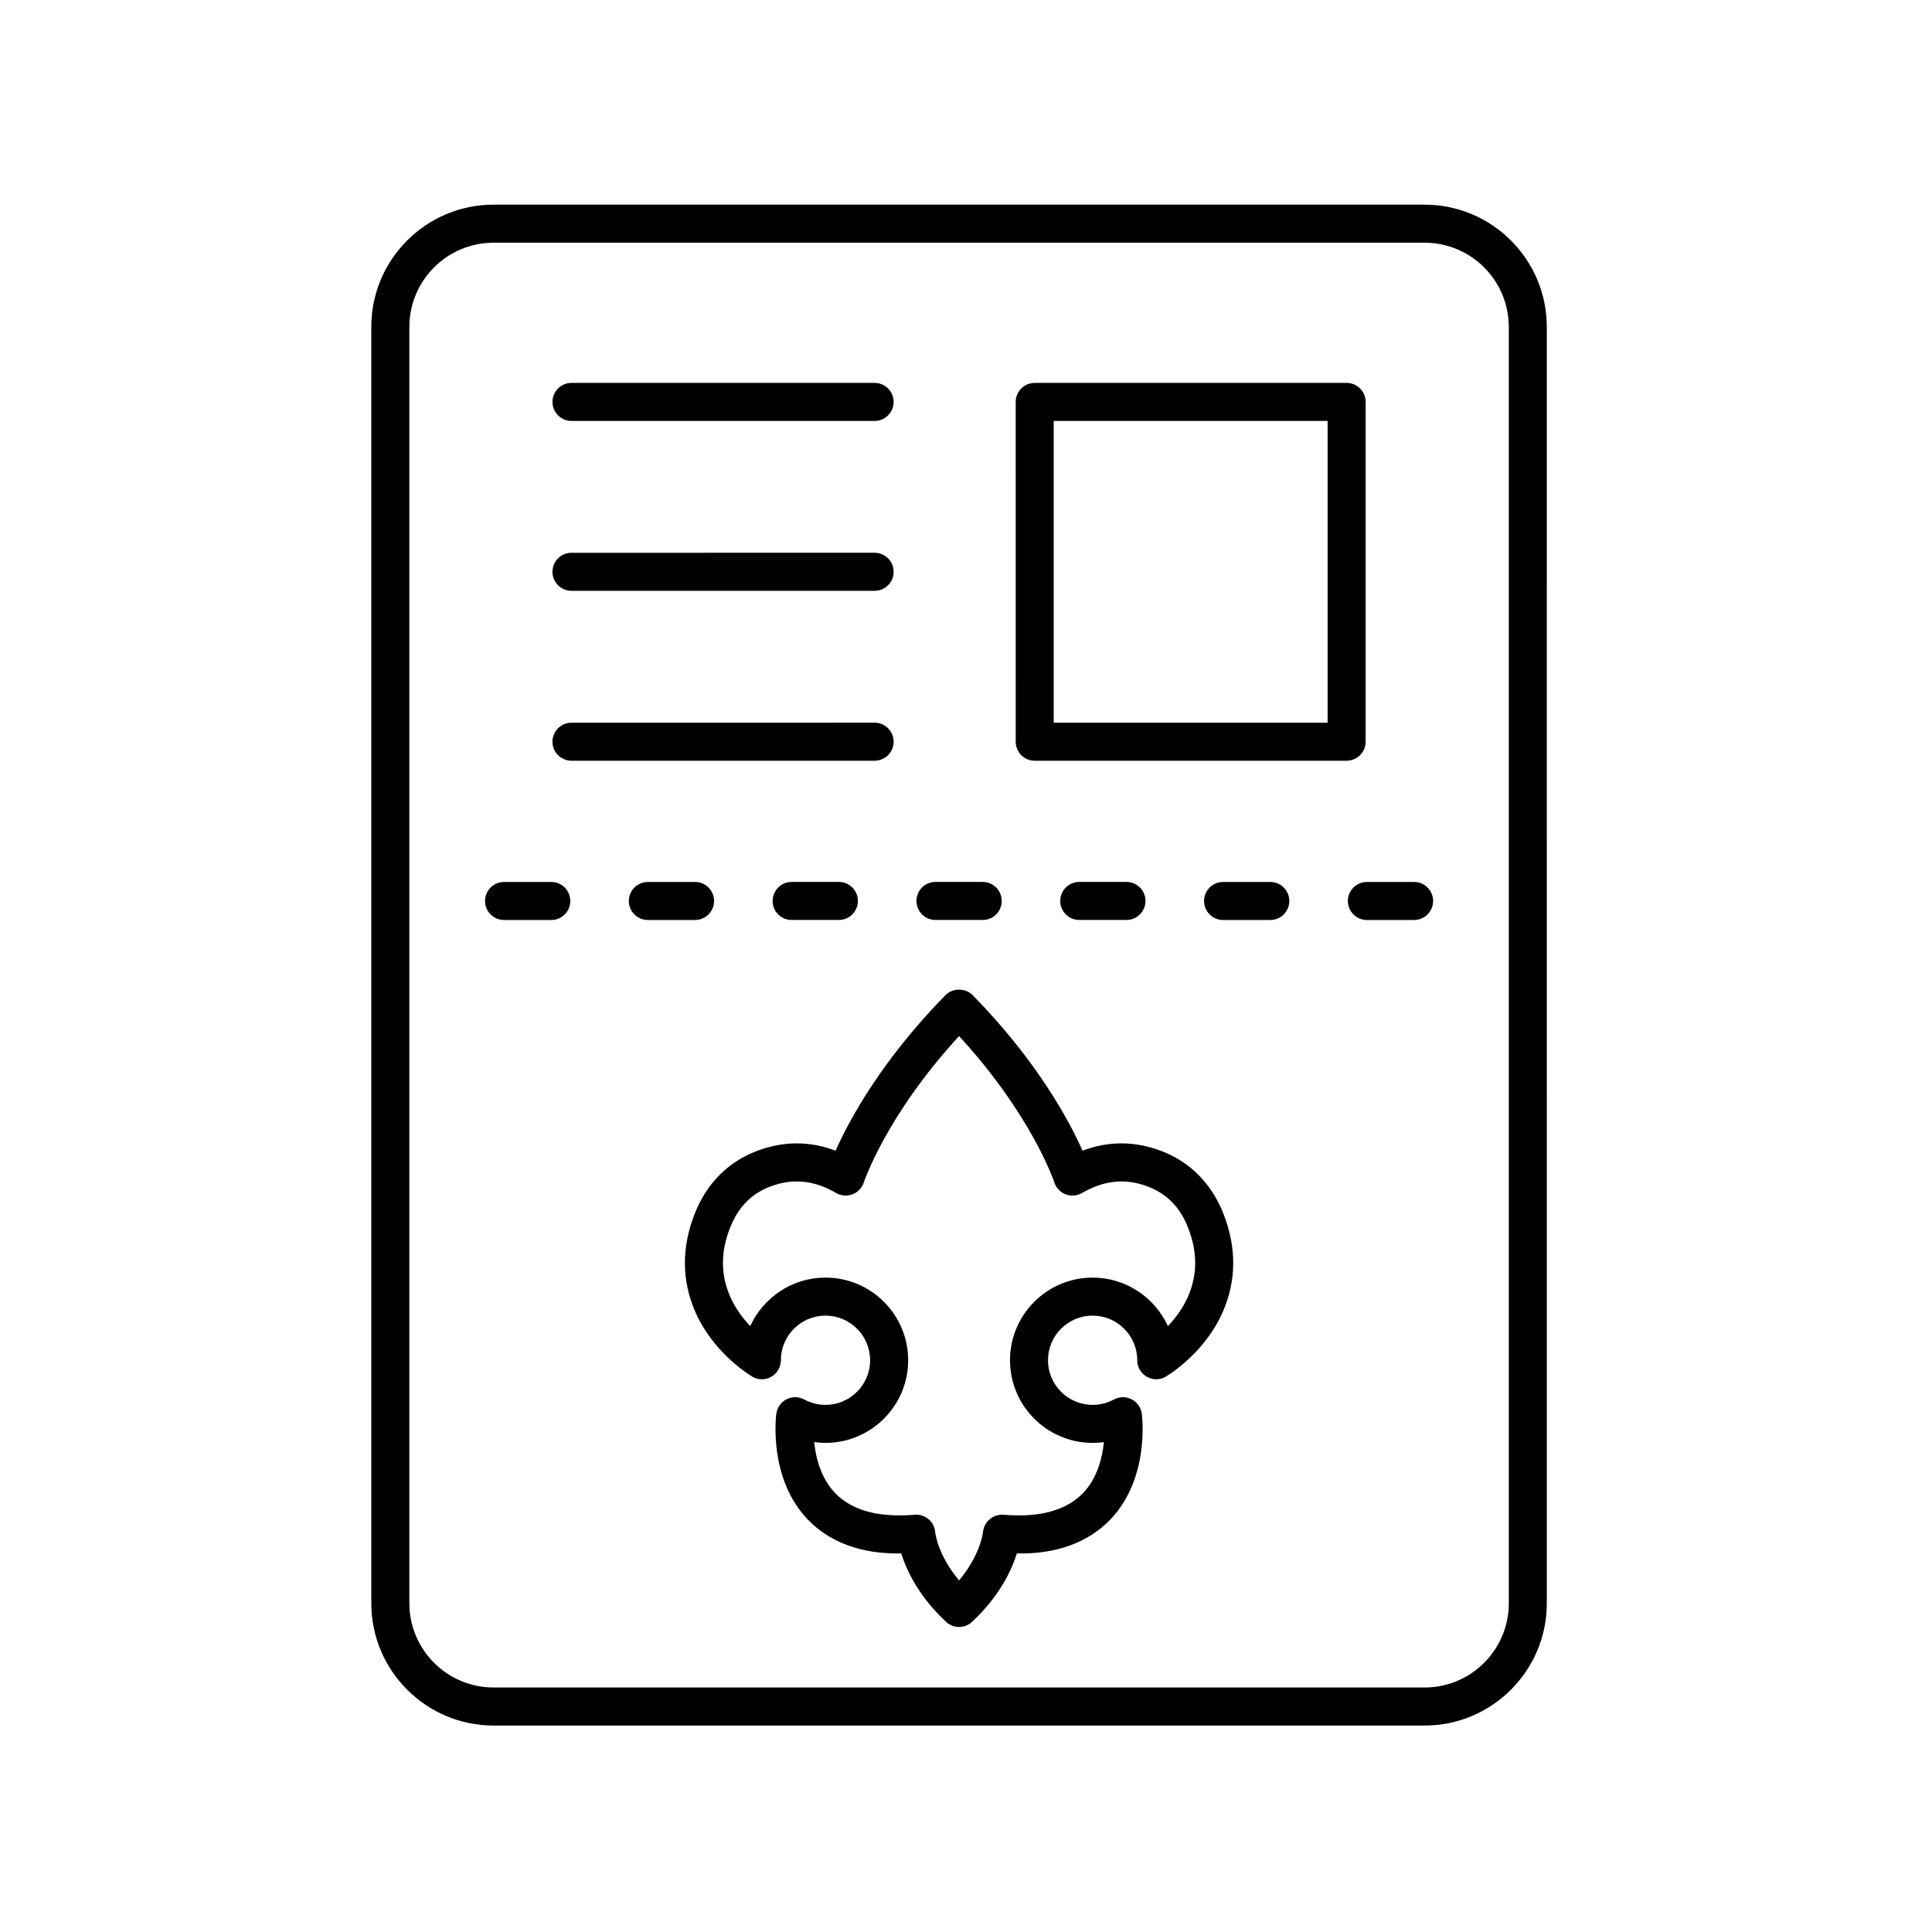
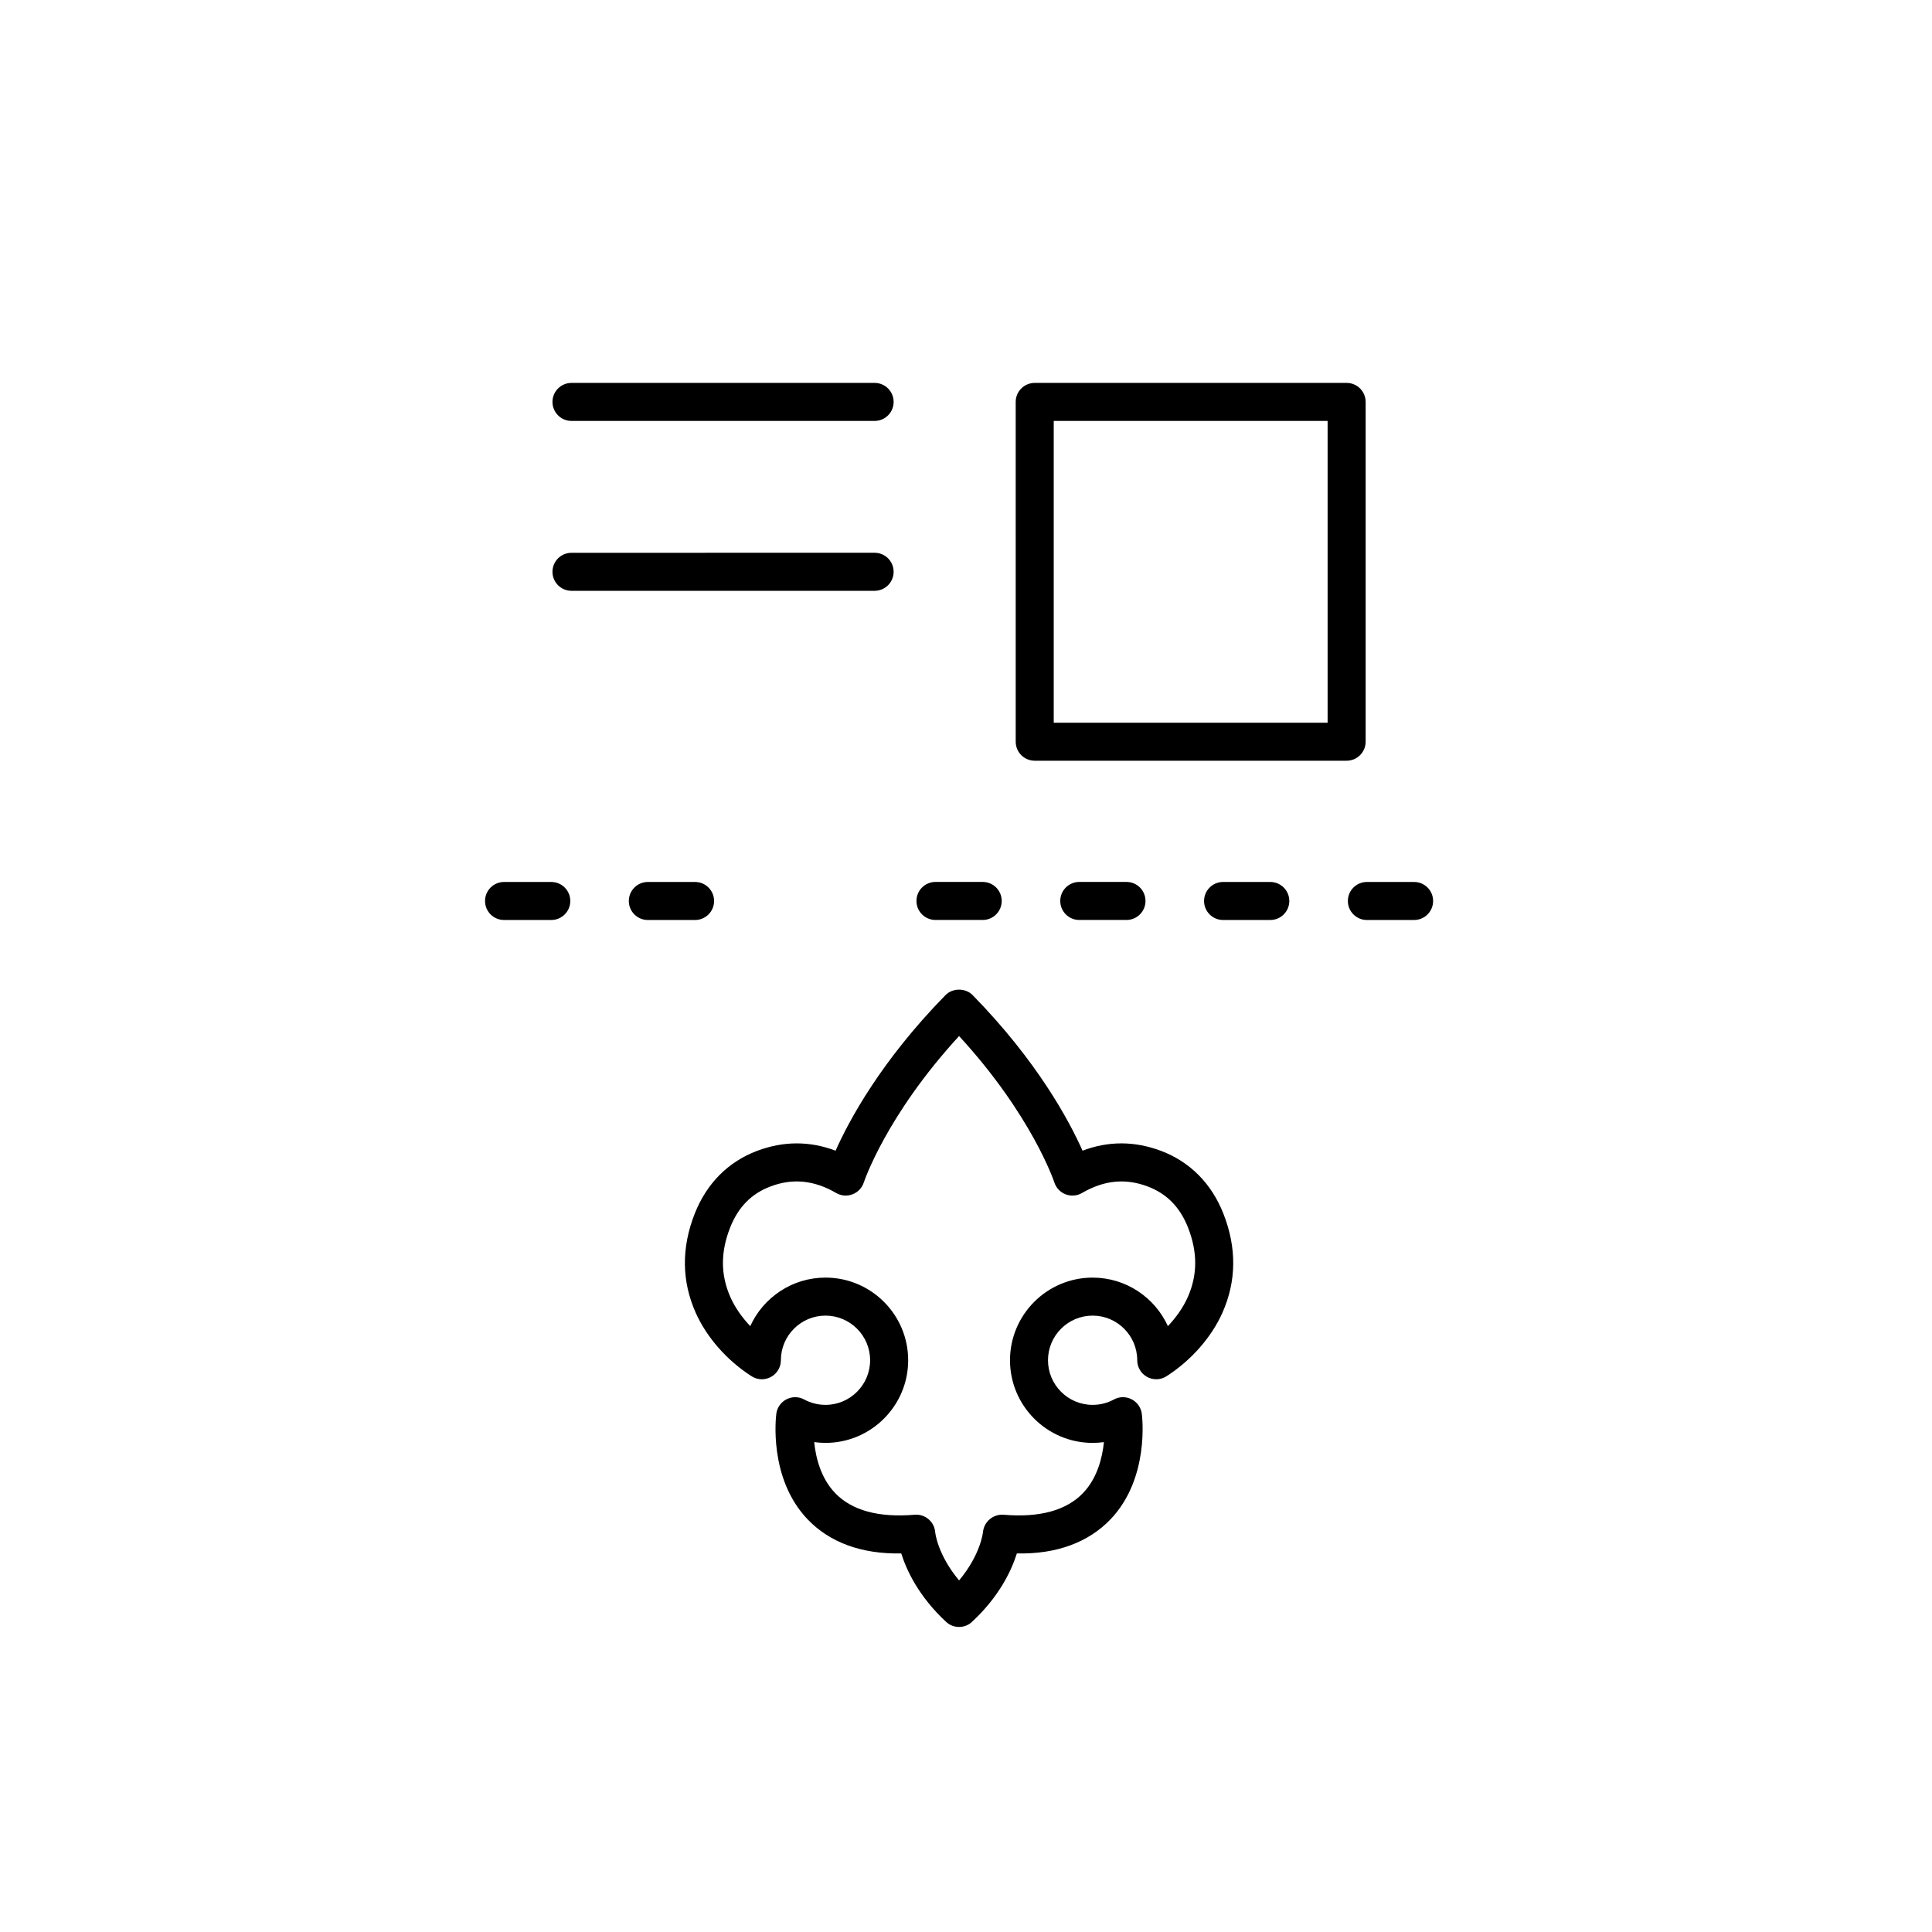
<svg xmlns="http://www.w3.org/2000/svg" fill="#000000" width="800px" height="800px" version="1.1" viewBox="144 144 512 512">
  <g>
-     <path d="m242.4 230.63v338.26c0 17.859 14.535 32.395 32.395 32.395h246.73c17.863 0 32.395-14.535 32.395-32.395l-0.004-338.26c0-17.859-14.531-32.395-32.395-32.395h-246.73c-17.863 0-32.395 14.531-32.395 32.395zm301.45 0v338.26c0 12.305-10.012 22.316-22.316 22.316l-246.73-0.004c-12.309 0-22.32-10.012-22.32-22.316v-338.25c0-12.305 10.012-22.316 22.32-22.316h246.73c12.305-0.004 22.316 10.008 22.316 22.316z" />
    <path d="m272.54 382.77c0 2.785 2.254 5.039 5.039 5.039h12.516c2.781 0 5.039-2.254 5.039-5.039s-2.254-5.039-5.039-5.039h-12.516c-2.781 0-5.039 2.254-5.039 5.039z" />
    <path d="m333.24 382.77c0-2.785-2.254-5.039-5.039-5.039h-12.516c-2.781 0-5.039 2.254-5.039 5.039s2.254 5.039 5.039 5.039h12.516c2.781-0.004 5.039-2.258 5.039-5.039z" />
-     <path d="m366.31 387.8c2.781 0 5.039-2.254 5.039-5.039 0-2.785-2.254-5.039-5.039-5.039h-12.516c-2.781 0-5.039 2.254-5.039 5.039 0 2.785 2.254 5.039 5.039 5.039z" />
    <path d="m391.91 387.8h12.516c2.781 0 5.039-2.254 5.039-5.039 0-2.785-2.254-5.039-5.039-5.039h-12.516c-2.781 0-5.039 2.254-5.039 5.039 0 2.785 2.254 5.039 5.039 5.039z" />
    <path d="m442.53 387.8c2.781 0 5.039-2.254 5.039-5.039 0-2.785-2.254-5.039-5.039-5.039h-12.512c-2.781 0-5.039 2.254-5.039 5.039 0 2.785 2.254 5.039 5.039 5.039z" />
    <path d="m480.64 377.73h-12.512c-2.781 0-5.039 2.254-5.039 5.039s2.254 5.039 5.039 5.039h12.512c2.781 0 5.039-2.254 5.039-5.039s-2.258-5.039-5.039-5.039z" />
    <path d="m501.2 382.77c0 2.785 2.254 5.039 5.039 5.039h12.512c2.781 0 5.039-2.254 5.039-5.039s-2.254-5.039-5.039-5.039h-12.512c-2.781 0-5.039 2.254-5.039 5.039z" />
    <path d="m295.45 255.55h80.332c2.781 0 5.039-2.254 5.039-5.039 0-2.785-2.254-5.039-5.039-5.039l-80.332 0.004c-2.781 0-5.039 2.254-5.039 5.039 0 2.781 2.258 5.035 5.039 5.035z" />
    <path d="m295.45 300.57h80.332c2.781 0 5.039-2.254 5.039-5.039s-2.254-5.039-5.039-5.039l-80.332 0.004c-2.781 0-5.039 2.254-5.039 5.039 0 2.781 2.258 5.035 5.039 5.035z" />
-     <path d="m295.45 345.6h80.332c2.781 0 5.039-2.254 5.039-5.039s-2.254-5.039-5.039-5.039l-80.332 0.004c-2.781 0-5.039 2.254-5.039 5.039 0 2.781 2.258 5.035 5.039 5.035z" />
    <path d="m418.21 345.6h82.66c2.781 0 5.039-2.254 5.039-5.039v-90.047c0-2.785-2.254-5.039-5.039-5.039h-82.66c-2.781 0-5.039 2.254-5.039 5.039l0.004 90.051c0 2.781 2.254 5.035 5.035 5.035zm5.039-90.051h72.582v79.977h-72.582z" />
    <path d="m451.71 449c-7-2.637-13.98-2.66-20.828-0.055-3.523-7.918-11.965-23.703-29.121-41.227-1.895-1.938-5.305-1.938-7.199 0-17.156 17.52-25.598 33.309-29.125 41.227-6.848-2.602-13.828-2.578-20.828 0.055-7.652 2.894-13.359 8.648-16.504 16.641-3.559 9.047-3.469 17.895 0.277 26.281 2.906 6.516 8.301 12.641 14.801 16.801 1.551 1 3.523 1.066 5.137 0.176 1.617-0.879 2.621-2.578 2.621-4.418 0-6.523 5.305-11.828 11.824-11.828s11.824 5.305 11.824 11.828c0 6.519-5.305 11.824-11.824 11.824-1.969 0-3.918-0.492-5.637-1.422-1.457-0.801-3.211-0.82-4.688-0.059-1.477 0.754-2.488 2.184-2.707 3.828-0.09 0.688-2.121 17.055 8.246 27.941 5.836 6.129 14.246 9.293 24.859 9.078 1.398 4.457 4.602 11.375 11.891 18.145 0.965 0.895 2.195 1.344 3.426 1.344 1.238 0 2.469-0.445 3.434-1.348 7.289-6.766 10.492-13.684 11.891-18.141 10.512 0.246 19.027-2.945 24.859-9.078 10.367-10.887 8.34-27.254 8.25-27.941-0.215-1.645-1.227-3.074-2.707-3.828-1.48-0.762-3.231-0.742-4.688 0.059-1.746 0.945-3.644 1.422-5.641 1.422-6.519 0-11.824-5.305-11.824-11.824 0-6.523 5.305-11.828 11.824-11.828 6.519 0 11.824 5.305 11.824 11.828 0 1.84 1.004 3.539 2.621 4.418 1.617 0.891 3.59 0.82 5.133-0.176 6.5-4.164 11.898-10.289 14.809-16.801 3.742-8.387 3.836-17.23 0.277-26.281-3.144-7.988-8.852-13.742-16.508-16.641zm7.031 38.82c-1.18 2.641-3.008 5.273-5.238 7.617-3.449-7.578-11.094-12.855-19.945-12.855-12.078 0-21.898 9.824-21.898 21.902 0 12.074 9.824 21.898 21.898 21.898 1.004 0 2.004-0.07 2.992-0.207-0.422 4.137-1.746 9.52-5.504 13.465-4.41 4.633-11.539 6.602-21.113 5.781-2.754-0.188-5.16 1.844-5.434 4.582-0.031 0.281-0.672 6.047-6.332 12.828-5.664-6.781-6.305-12.535-6.328-12.773-0.102-1.332-0.734-2.578-1.758-3.445-0.914-0.781-2.074-1.207-3.266-1.207-0.137 0-0.277 0.004-0.414 0.016-9.566 0.812-16.664-1.137-21.074-5.738-3.805-3.969-5.137-9.367-5.555-13.512 0.992 0.137 1.996 0.207 3 0.207 12.078 0 21.902-9.824 21.902-21.898 0-12.078-9.824-21.902-21.902-21.902-8.855 0-16.496 5.277-19.945 12.855-2.231-2.344-4.055-4.973-5.238-7.617-2.637-5.914-2.668-11.961-0.098-18.488 2.133-5.422 5.629-8.988 10.688-10.902 5.883-2.231 11.582-1.664 17.414 1.73 1.312 0.766 2.906 0.895 4.336 0.344 1.422-0.543 2.523-1.707 2.992-3.152 0.062-0.188 5.914-17.742 25.246-38.785 19.332 21.043 25.18 38.598 25.238 38.77 0.465 1.457 1.566 2.621 2.988 3.172 1.43 0.543 3.019 0.422 4.344-0.348 5.824-3.391 11.52-3.961 17.414-1.73 5.062 1.914 8.559 5.481 10.691 10.902 2.562 6.535 2.531 12.582-0.102 18.492z" />
  </g>
</svg>